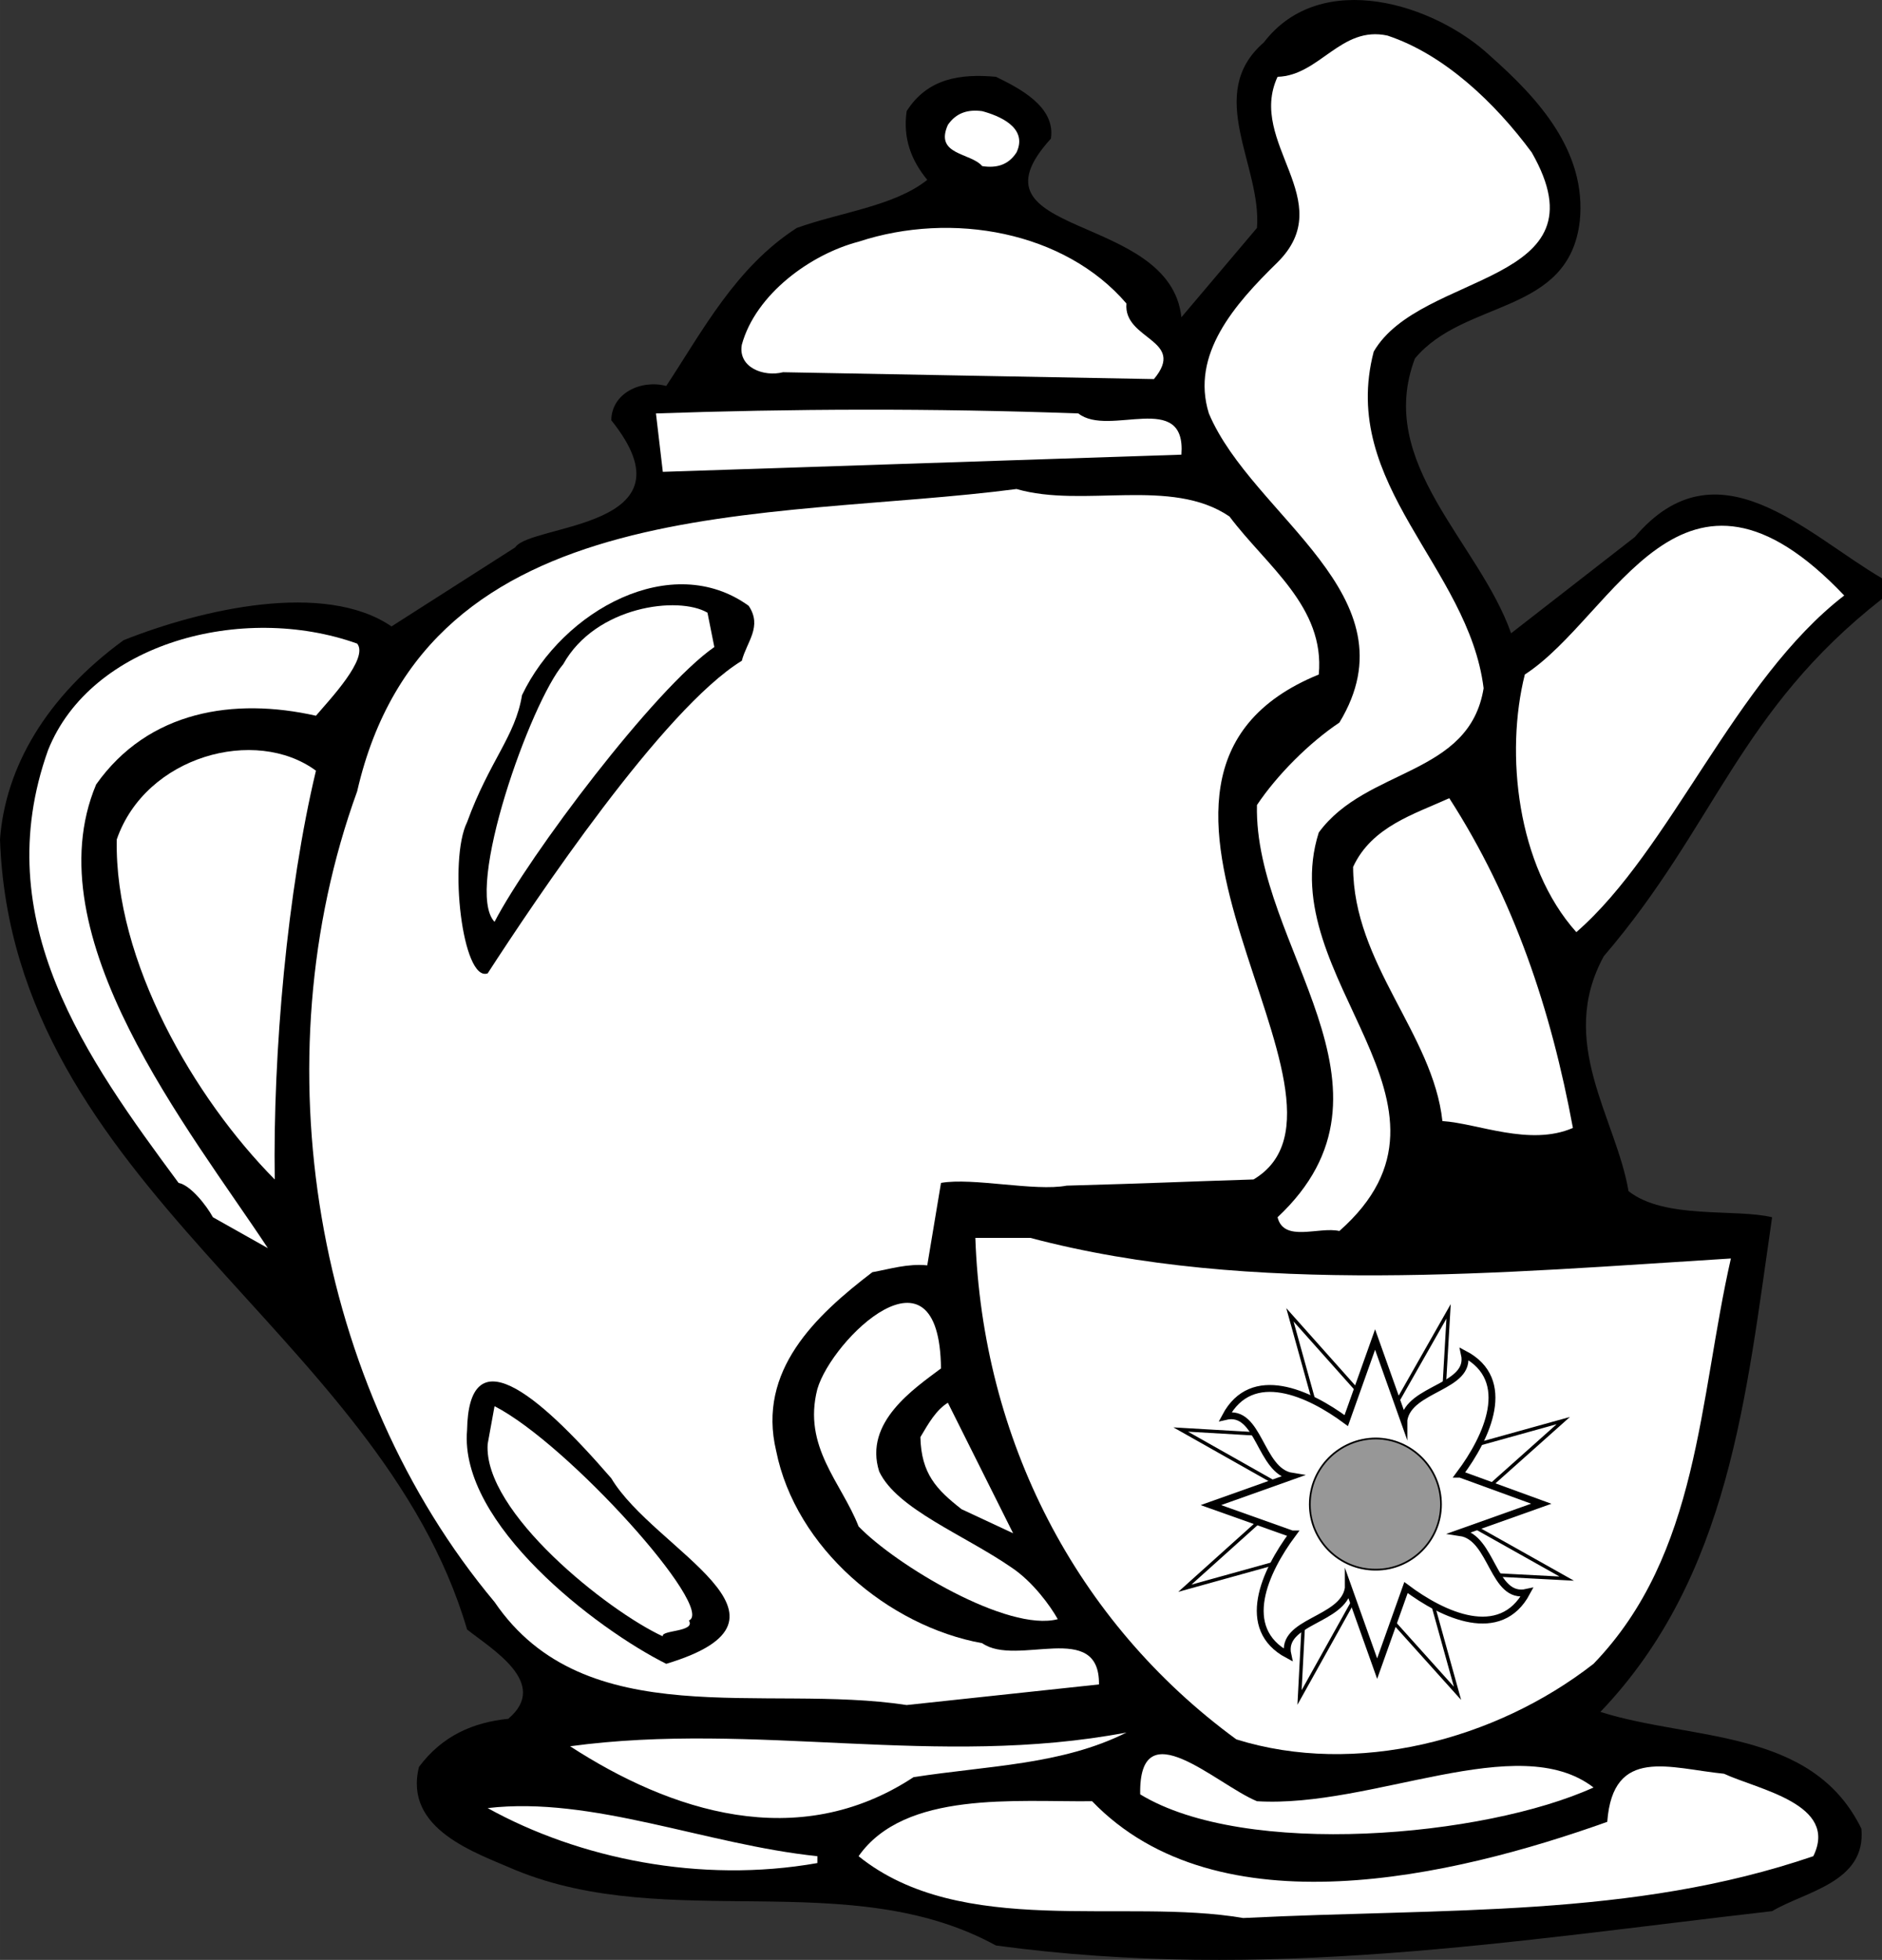
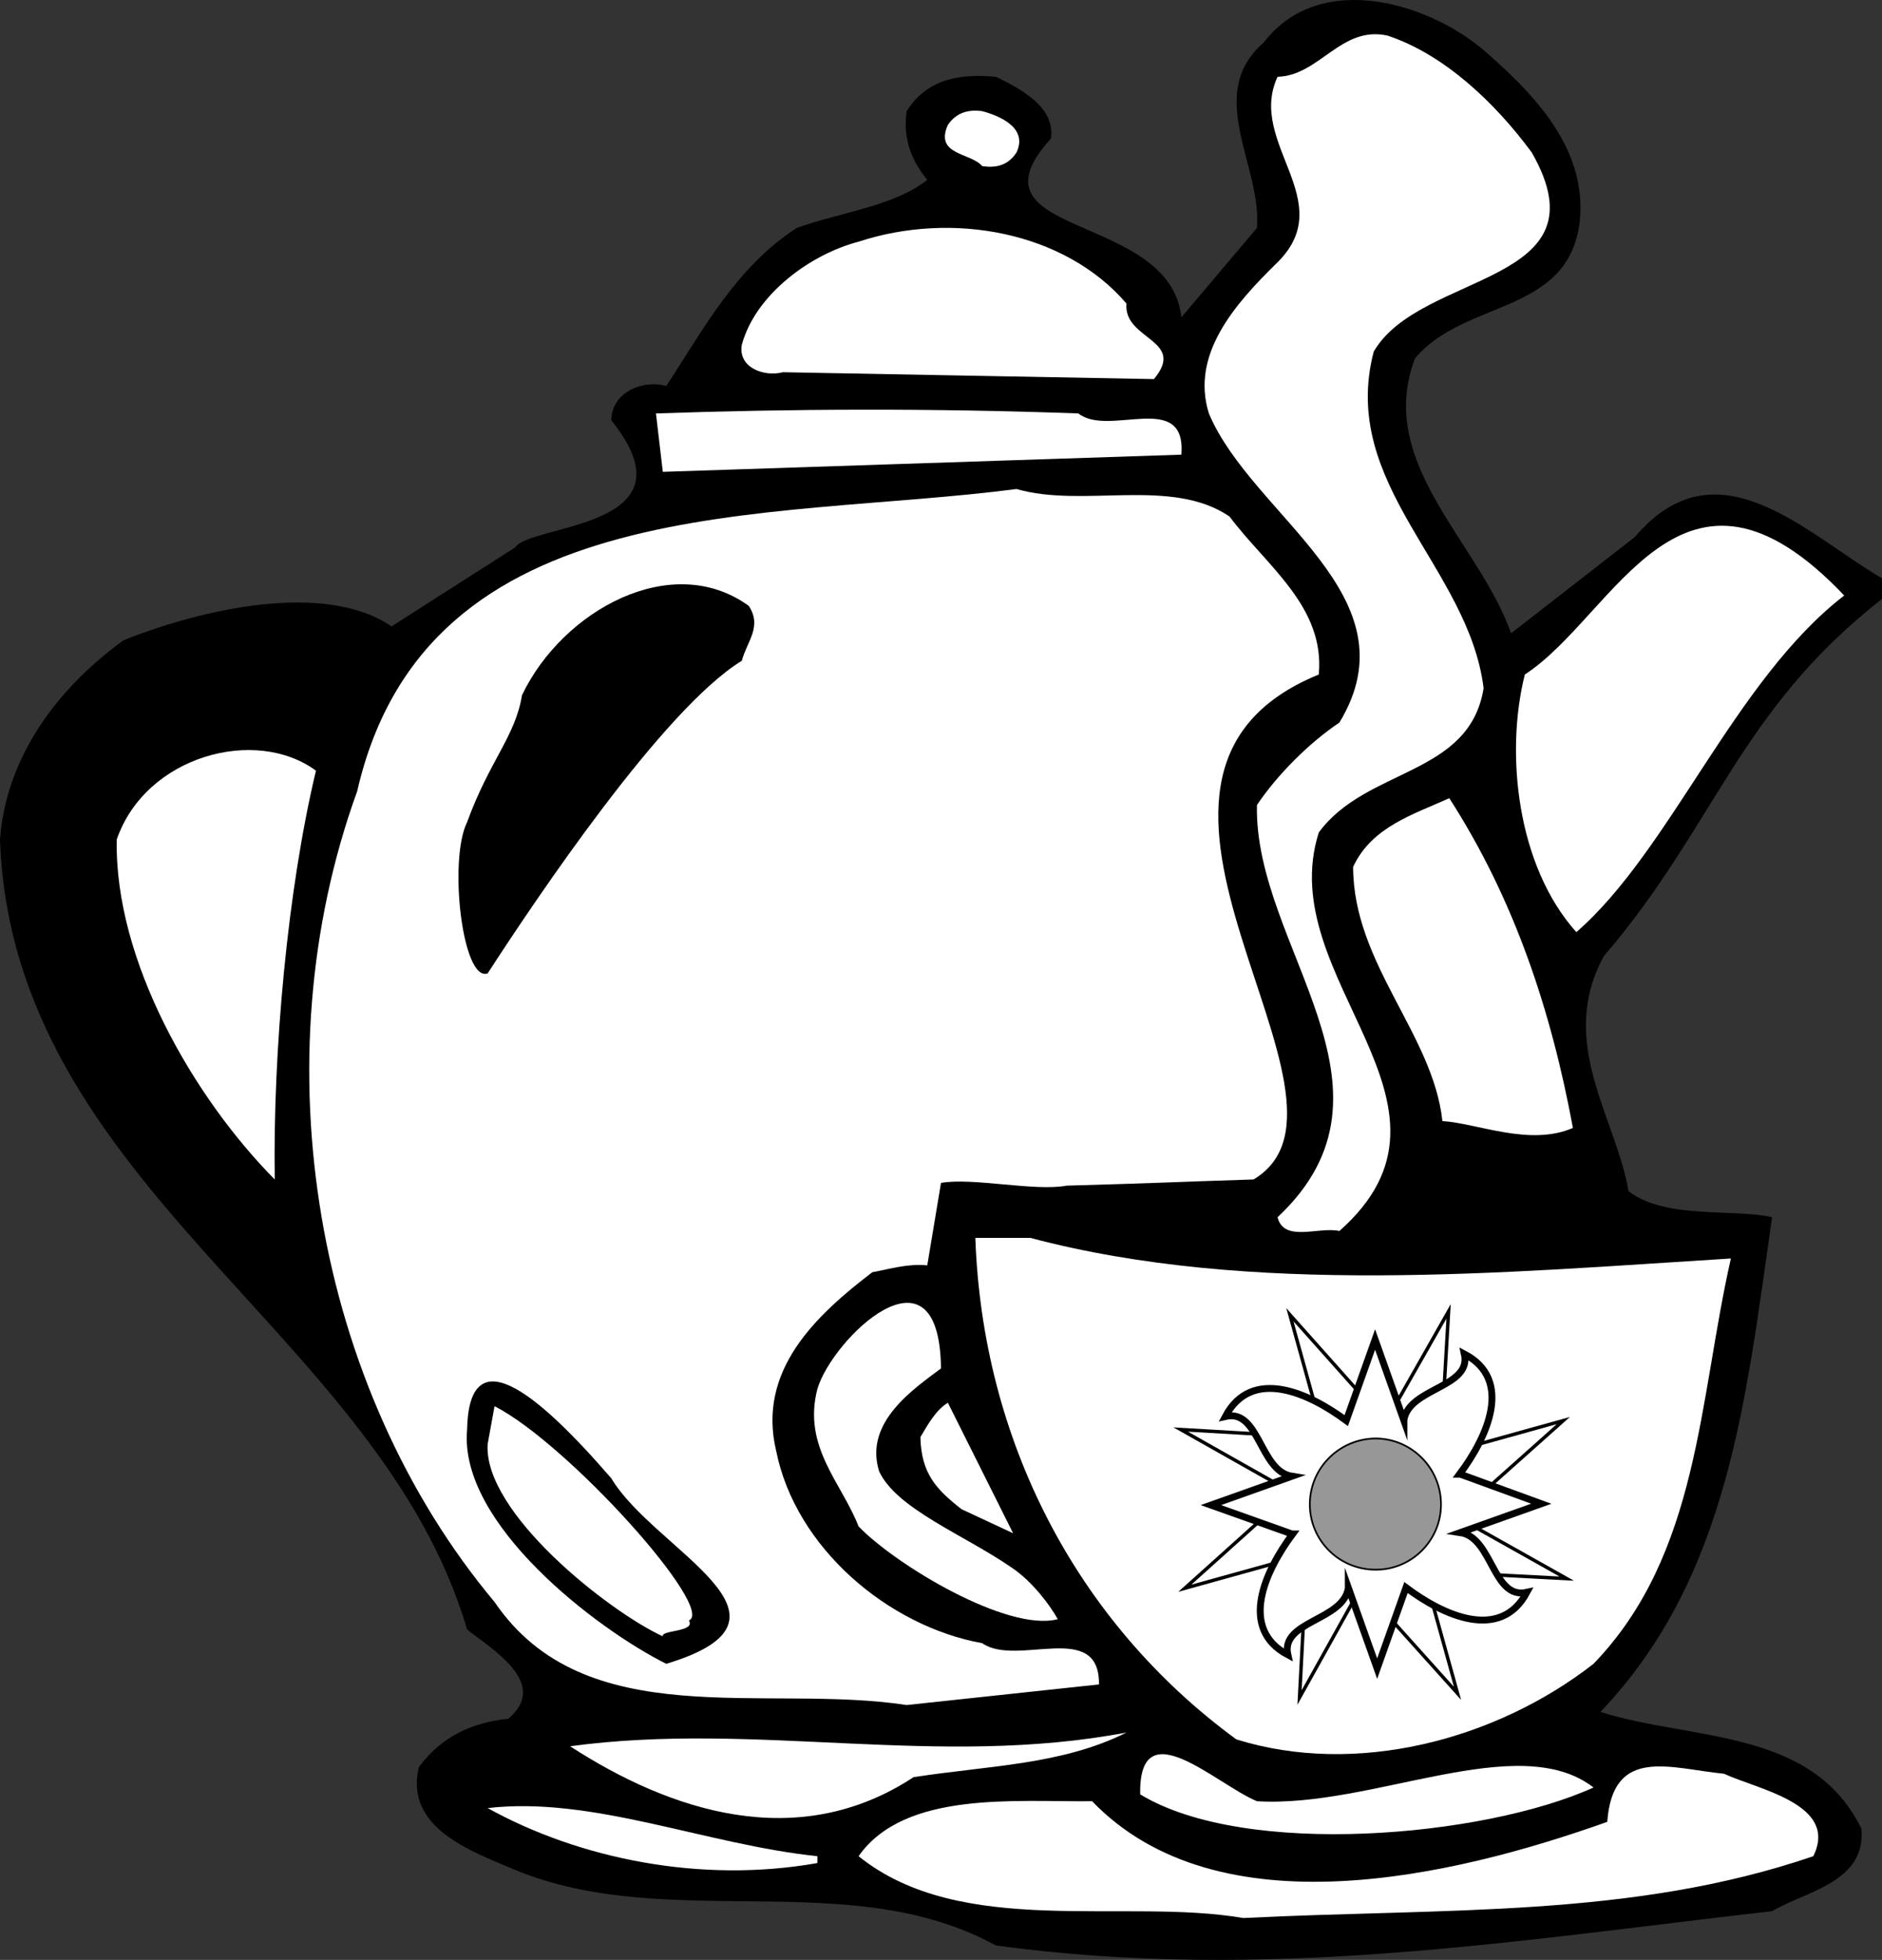
<svg xmlns="http://www.w3.org/2000/svg" width="274pt" height="380.363" viewBox="0 0 274 285.273">
  <rect x="0" y="0" width="274" height="285.273" fill="#333333" stroke="none" />
  <path style="fill:#000;fill-opacity:1;fill-rule:nonzero;stroke:none" d="M461.227 561.977c-8.676 7.523-.278 17.921-1 27l-11 13c-1.676-15.477-32.227-11.477-19-26 .722-4.676-4.676-7.375-8-9-5.176-.477-9.977.222-13 5-.579 4.023.722 7.222 3 10-4.778 3.824-12.676 4.722-19 7-8.875 5.722-13.676 14.921-19 23-3.778-.977-7.977 1.125-8 5 12.722 15.824-11.727 15.023-14 18.5l-18 11.5c-9.778-6.676-27.727-2.477-39 2-11.278 8.222-17.227 18.523-18 29 1.773 50.523 55.324 71.722 68 115 3.523 2.824 12.125 7.824 6 13-5.079.523-9.579 2.421-13 7-2.278 9.125 8.324 12.523 14 15 22.324 9.222 48.722-.676 70 11 39.324 5.324 75.222-.676 113-5 4.824-2.875 13.722-4.176 13-12-7.176-14.676-24.676-12.778-38-17 18.824-19.676 21.222-46.079 25-72-5.32-1.29-15.649.351-20.903-3.801-1.824-10.676-10.449-21.676-3.597-34.2 16.273-18.976 19.625-35.675 40.5-52v-3c-11.079-6.476-23.977-20.175-36-6l-18 14c-4.676-13.277-19.778-24.777-14-40 7.222-8.675 22.421-6.277 24-20 1.023-10.175-6.079-17.874-13-24-8.079-7.578-24.676-12.874-33-2" transform="translate(-277.227 -555.798)" />
  <path style="fill:#fff;fill-opacity:1;fill-rule:nonzero;stroke:none" d="M463.227 566.977c-4.477 9.625 9.023 18.023 0 27-6.278 6.125-12.676 13.421-10 22 6.324 15.023 30.222 26.523 19 45-4.375 2.921-9.079 7.625-12 12-.477 20.625 23.023 41.222 3 60 .921 3.722 6.023 1.324 9 2 20.921-18.477-9.778-36.676-3-58 6.921-9.477 21.921-8.176 24-21-2.176-17.676-21.079-29.579-16-49 6.824-11.778 34.125-9.579 23-29-5.375-7.278-12.778-14.278-21-17-6.778-1.477-9.875 5.824-16 6m-48 7c-1.977 4.421 3.324 4.023 5 6 2.125.324 3.824-.176 5-2 1.722-3.676-2.676-5.375-5-6-2.079-.278-3.778.222-5 2m-30 32c-.579 3.324 3.222 4.722 6 4l54 1c4.824-5.778-4.477-5.676-4-11-8.977-10.477-25.375-13.477-39-9-6.977 1.824-14.977 7.625-17 15m-12.5 10 1 8.5 75.5-2.5c.722-9.477-10.579-2.477-15-6-21.278-.778-42.079-.676-61.5 0" transform="translate(-277.227 -555.798)" />
  <path style="fill:#fff;fill-opacity:1;fill-rule:nonzero;stroke:none" d="M329.227 670.977c-14.278 39.324-6.176 86.722 20 118 13.222 19.421 39.324 11.824 60 15l28-3c.125-9.477-11.977-2.477-17-6-13.676-2.477-27.176-13.875-30-28-2.778-11.676 5.722-19.676 14-26 2.625-.477 5.125-1.278 8-1l2-12c4.617-.82 13.68 1.277 18.296.398 13.477-.375 15.313-.52 27.204-.898C479 716 432.449 669 469.227 653.977c.921-9.875-7.579-15.778-13-23-8.477-5.778-21.278-1.176-31-4-36.079 4.722-85.875-.176-96 44m170-17c-2.875 11.421-1.176 27.824 7.5 37.5 13.773-11.977 23.023-36.676 39-49-23.727-24.977-33.278 2.921-46.5 11.5" transform="translate(-277.227 -555.798)" />
  <path style="fill:#000;fill-opacity:1;fill-rule:nonzero;stroke:none" d="M353.227 656.977c-.977 6.023-4.727 9.523-8 18.5-2.727 5.523-.676 23.324 3 22 6.921-10.676 25.523-38.477 37-45.5.722-2.778 3.023-4.977 1-8-11.176-8.079-27.079.625-33 13" transform="translate(-277.227 -555.798)" />
-   <path style="fill:#fff;fill-opacity:1;fill-rule:nonzero;stroke:none" d="M359.227 652.477c-4.727 5.523-14.477 32.824-10 37.5 5.023-9.676 23.324-33.977 32-40l-1-5c-4.227-2.477-16.278-.977-21 7.5m-75 12.5c-8.875 24.824 5.625 44.921 19 63 1.722.324 4.023 3.222 5 5l8 4.5c-11.278-17.079-34.278-45.477-25-67.5 7.625-10.778 20.125-12.676 32-10 2.023-2.375 7.722-8.375 6-10.5-16.727-5.977-38.778-.079-45 15.5" transform="translate(-277.227 -555.798)" />
  <path style="fill:#fff;fill-opacity:1;fill-rule:nonzero;stroke:none" d="M294.227 677.977c-.375 17.722 11.324 37.722 23 49.5-.278-18.375 1.824-42.079 6-59.5-8.778-6.477-24.778-2.176-29 10m180 4c.023 14.125 11.625 24.324 13 37 5.125.324 12.722 3.722 19 1-3.176-17.176-8.579-33.375-18-48-5.079 2.324-11.278 4.125-14 10m-55 54c1.023 29.222 14.523 55.824 38 73 17.421 5.421 37.722.125 52-11 15.421-15.977 15.324-38.477 20-59-32.778 2.023-69.875 5.523-102-3h-8m-23 22c-2.176 8.421 3.523 13.625 6 20 5.421 5.625 21.722 15.421 29 13.5-1.055-1.887-3.59-5.415-6.704-7.5-6.933-4.79-16.714-8.512-19.296-14-2.278-7.176 5.125-12.079 9-15-.227-19.477-15.875-4.278-18 3" transform="translate(-277.227 -555.798)" />
  <path style="fill:#fff;fill-opacity:1;fill-rule:nonzero;stroke:none" d="M411.227 764.977c.125 5.324 2.324 7.625 6 10.5l7.5 3.5-9.5-19c-1.676 1.023-2.778 2.921-4 5" transform="translate(-277.227 -555.798)" />
  <path style="fill:#000;fill-opacity:1;fill-rule:nonzero;stroke:none" d="M345.227 763.977c-1.176 13.625 18.824 28.921 29 34 22.125-6.676-1.727-16.477-8-27-11.227-12.977-20.762-20.407-21-7" transform="translate(-277.227 -555.798)" />
  <path style="fill:#fff;fill-opacity:1;fill-rule:nonzero;stroke:none" d="M348.227 765.977c-.676 9.921 17.523 24.324 25.5 28-.317-.938 4.824-.606 3.796-2.301C381.5 790 360 766 349.227 760.476l-1 5.5m12 44.001c14.562 9.445 33.117 15.601 50 4.5 10.722-1.676 21.625-1.778 31-6.5-27.579 5.222-53.977-1.676-81 2m151 11c-22.477 8.023-56.676 16.023-75-3-11.079.125-27.278-1.579-34 8 14.921 12.023 38.625 6.023 56 9 29.523-1.477 56.625.023 83-9 3.722-7.579-7.977-9.676-13-12-7.875-.778-16.176-4.079-17 7" transform="translate(-277.227 -555.798)" />
  <path style="fill:#fff;fill-opacity:1;fill-rule:nonzero;stroke:none" d="M443.227 816.977c15.324 9.324 50.125 6.222 66-1-10.977-8.477-32.227 3.023-49 2-5.977-2.477-17.227-13.477-17-1m-95 2c13.222 7.324 30.921 11.023 48 8v-1c-16.176-1.676-32.778-8.778-48-7" transform="translate(-277.227 -555.798)" />
  <path style="fill:#fff;fill-opacity:1;fill-rule:nonzero;stroke:#000;stroke-width:5;stroke-linecap:butt;stroke-linejoin:miter;stroke-miterlimit:10;stroke-opacity:1" d="m4663.242 771.25-171.992 10 146.992-83.008m-13.008-33.008-127.968-115 161.992 45m13.984-31.992-8.984-171.992 81.992 146.992m33.008-13.008 115-127.968-45 161.992m31.992 13.984 171.992-8.984-145.976 81.992m11.992 33.008 128.984 115-161.992-45m-15 31.992 10 171.992-83.008-145.976m-33.008 11.992-115 128.984 45-161.992" transform="matrix(.1 0 0 -.1 -277.227 286.202)" />
  <path style="fill:#fff;fill-opacity:1;fill-rule:nonzero;stroke:none" d="M489.727 770.375c4.046-5.398 7.87-13.723.699-17.5 1.097 4.902-8.035 4.902-8.801 9.602v.097l-4.2-11.8-4.198 11.8c-5.426-4.023-13.75-7.847-17.602-.597 4.977-1.176 4.977 7.953 9.7 8.699l-11.802 4.199 11.801 4.2h.102c-4.055 5.448-7.88 13.773-.7 17.6-1.105-4.952 8.028-4.952 8.797-9.698v-.102l4.204 11.8 4.199-11.8c5.418 4.074 13.742 7.898 17.597.7-4.98 1.124-4.98-8.005-9.699-8.7l11.801-4.2-11.8-4.3h-.098" transform="translate(-277.227 -555.798)" />
  <path style="fill:none;stroke:#000;stroke-width:10;stroke-linecap:butt;stroke-linejoin:miter;stroke-miterlimit:10;stroke-opacity:1" d="M4897.266 716.25c40.468 53.984 78.71 137.227 6.992 175 10.976-49.023-80.352-49.023-88.008-96.016v-.976l-41.992 118.008-41.992-118.008c-54.258 40.234-137.5 78.476-176.016 5.976 49.766 11.758 49.766-79.53 96.992-86.992l-118.008-41.992 118.008-41.992h1.016c-40.547-54.492-78.79-137.735-6.992-176.016-11.055 49.531 80.273 49.531 87.968 96.992v1.016l42.032-118.008 41.992 118.008c54.18-40.742 137.422-78.984 175.976-6.992-49.804-11.25-49.804 80.039-96.992 86.992l118.008 41.992-118.008 43.008Zm0 0" transform="matrix(.1 0 0 -.1 -277.227 286.202)" />
  <path style="fill:#979797;fill-opacity:1;fill-rule:nonzero;stroke:none" d="M477.523 784.273c5.223.024 9.497-4.25 9.5-9.5-.004-5.293-4.277-9.566-9.5-9.597-5.32.031-9.593 4.304-9.597 9.597.004 5.25 4.277 9.524 9.597 9.5" transform="translate(-277.227 -555.798)" />
  <path style="fill:none;stroke:#000;stroke-width:2.5;stroke-linecap:butt;stroke-linejoin:miter;stroke-miterlimit:10;stroke-opacity:1" d="M4775.234 577.266c52.227-.235 94.961 42.5 95 95-.039 52.93-42.773 95.664-95 95.976-53.203-.312-95.937-43.047-95.976-95.976.039-52.5 42.773-95.235 95.976-95zm0 0" transform="matrix(.1 0 0 -.1 -277.227 286.202)" />
</svg>